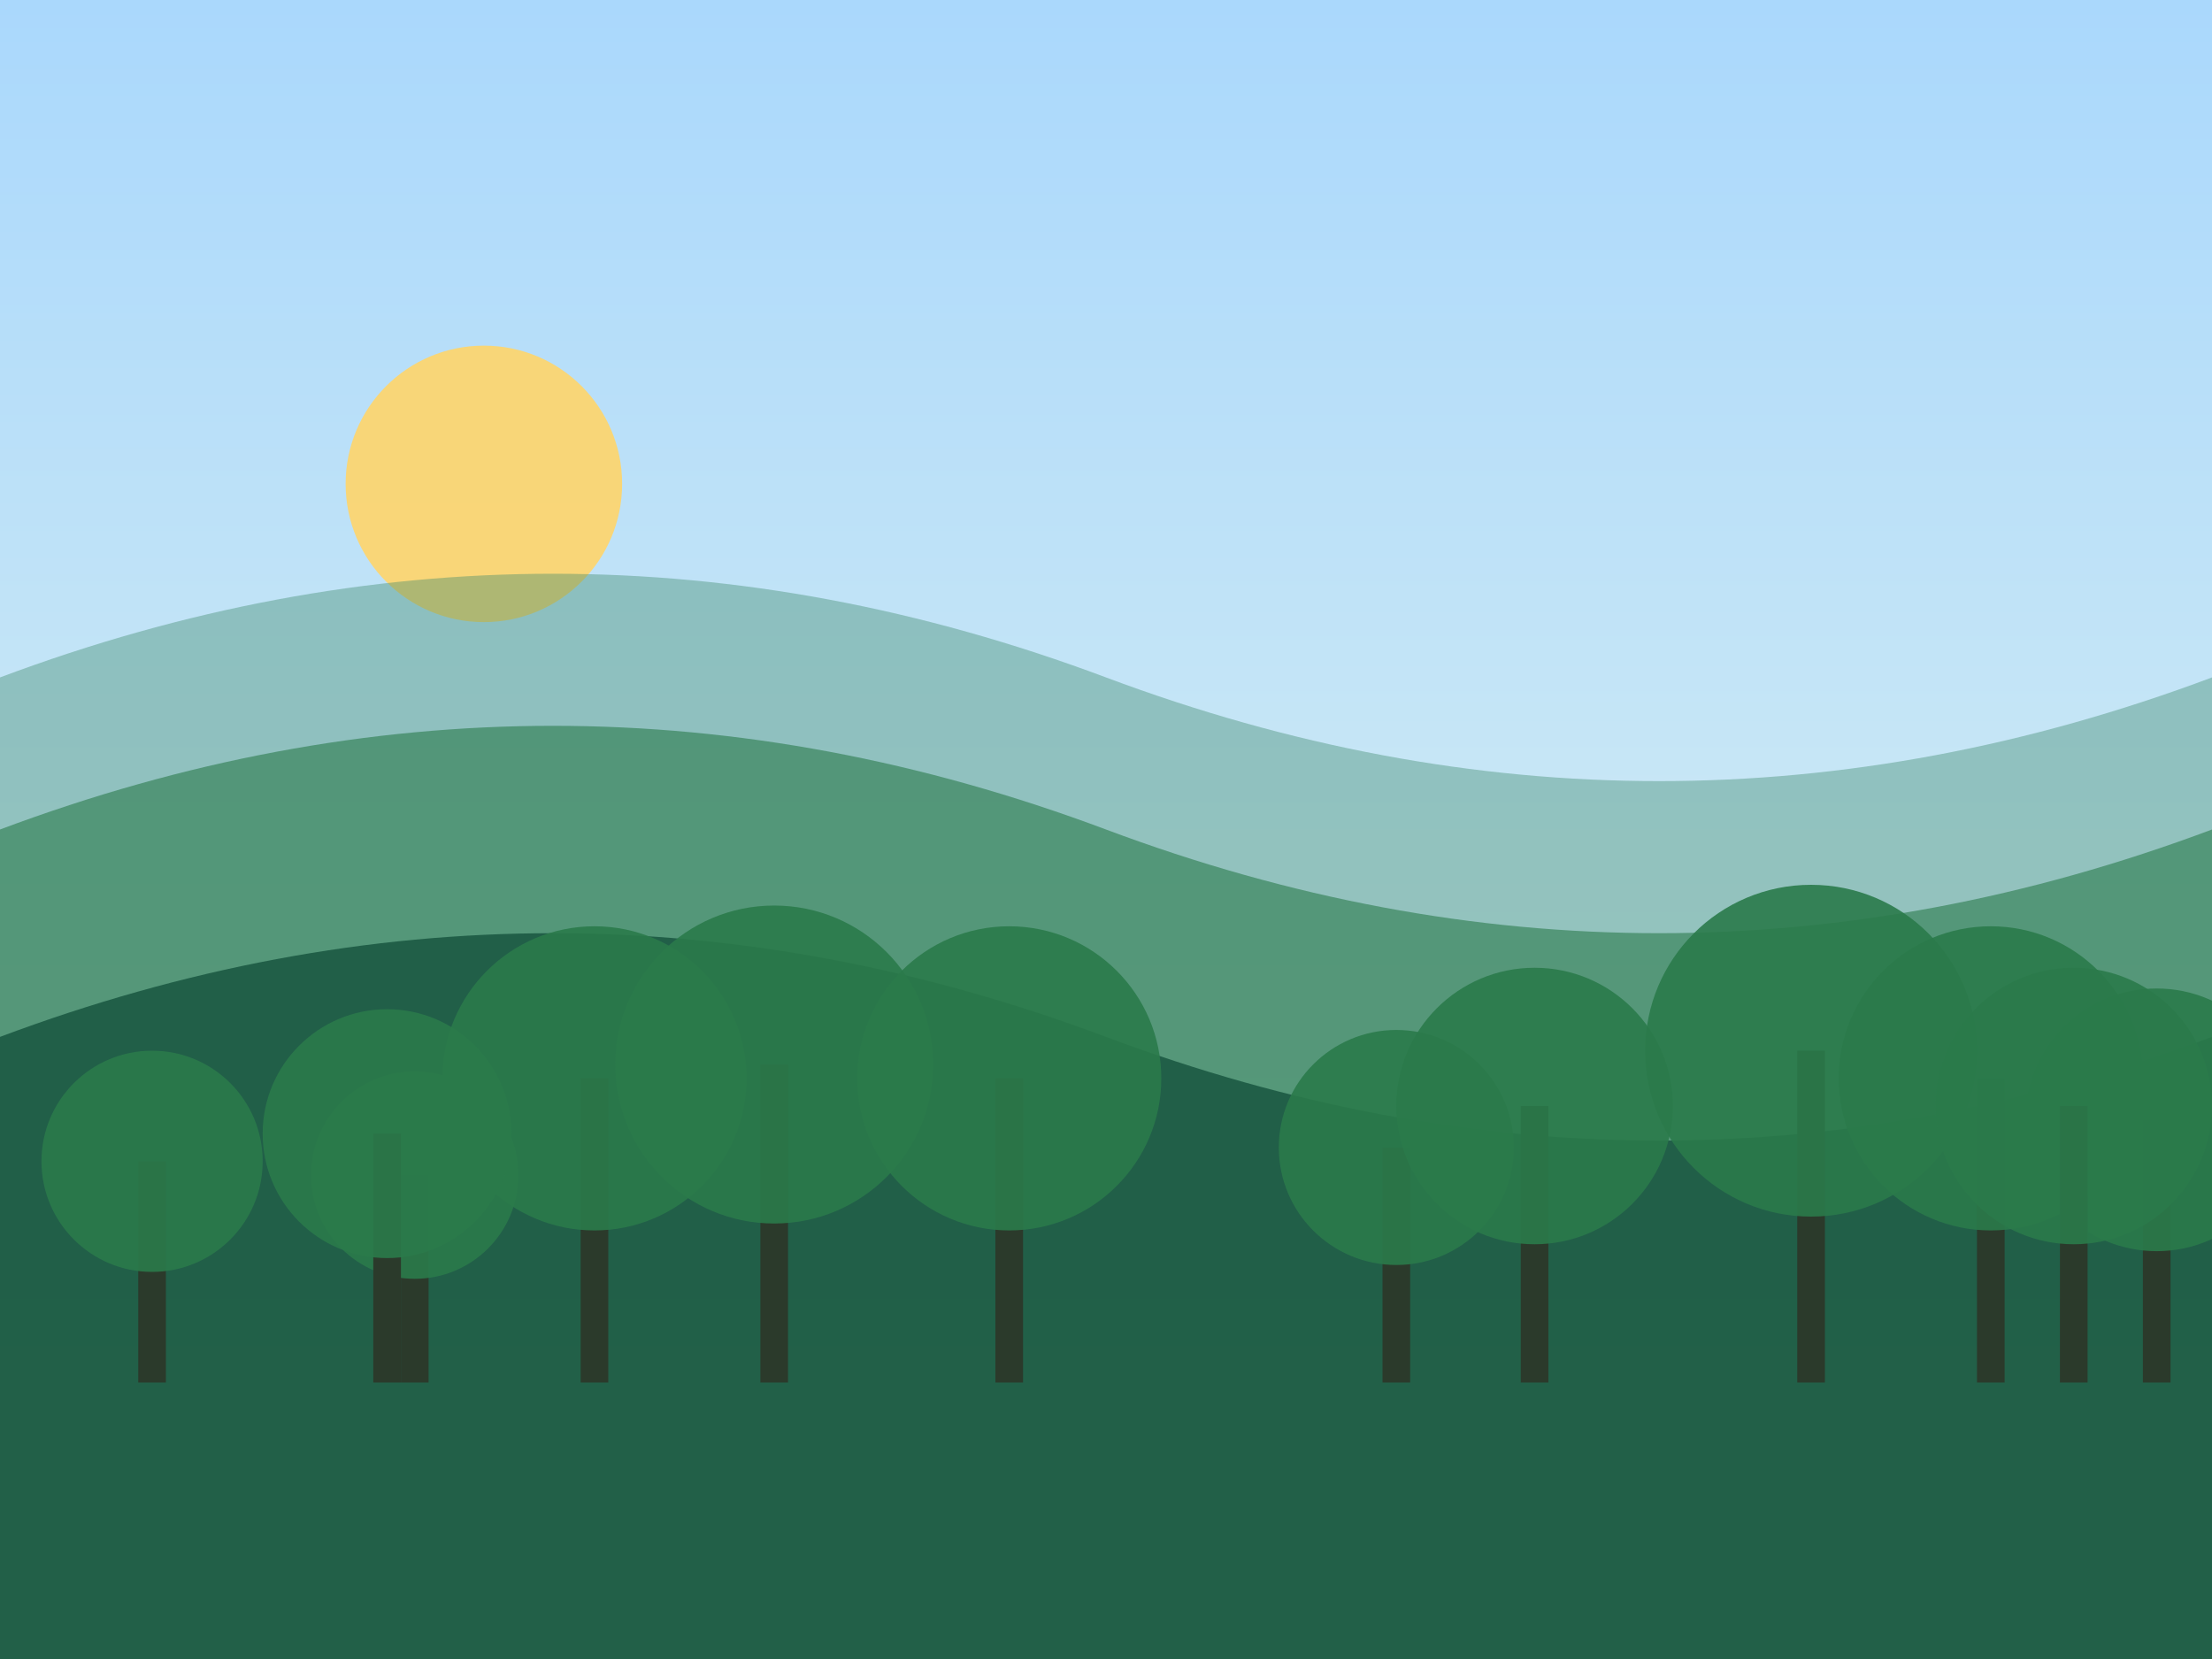
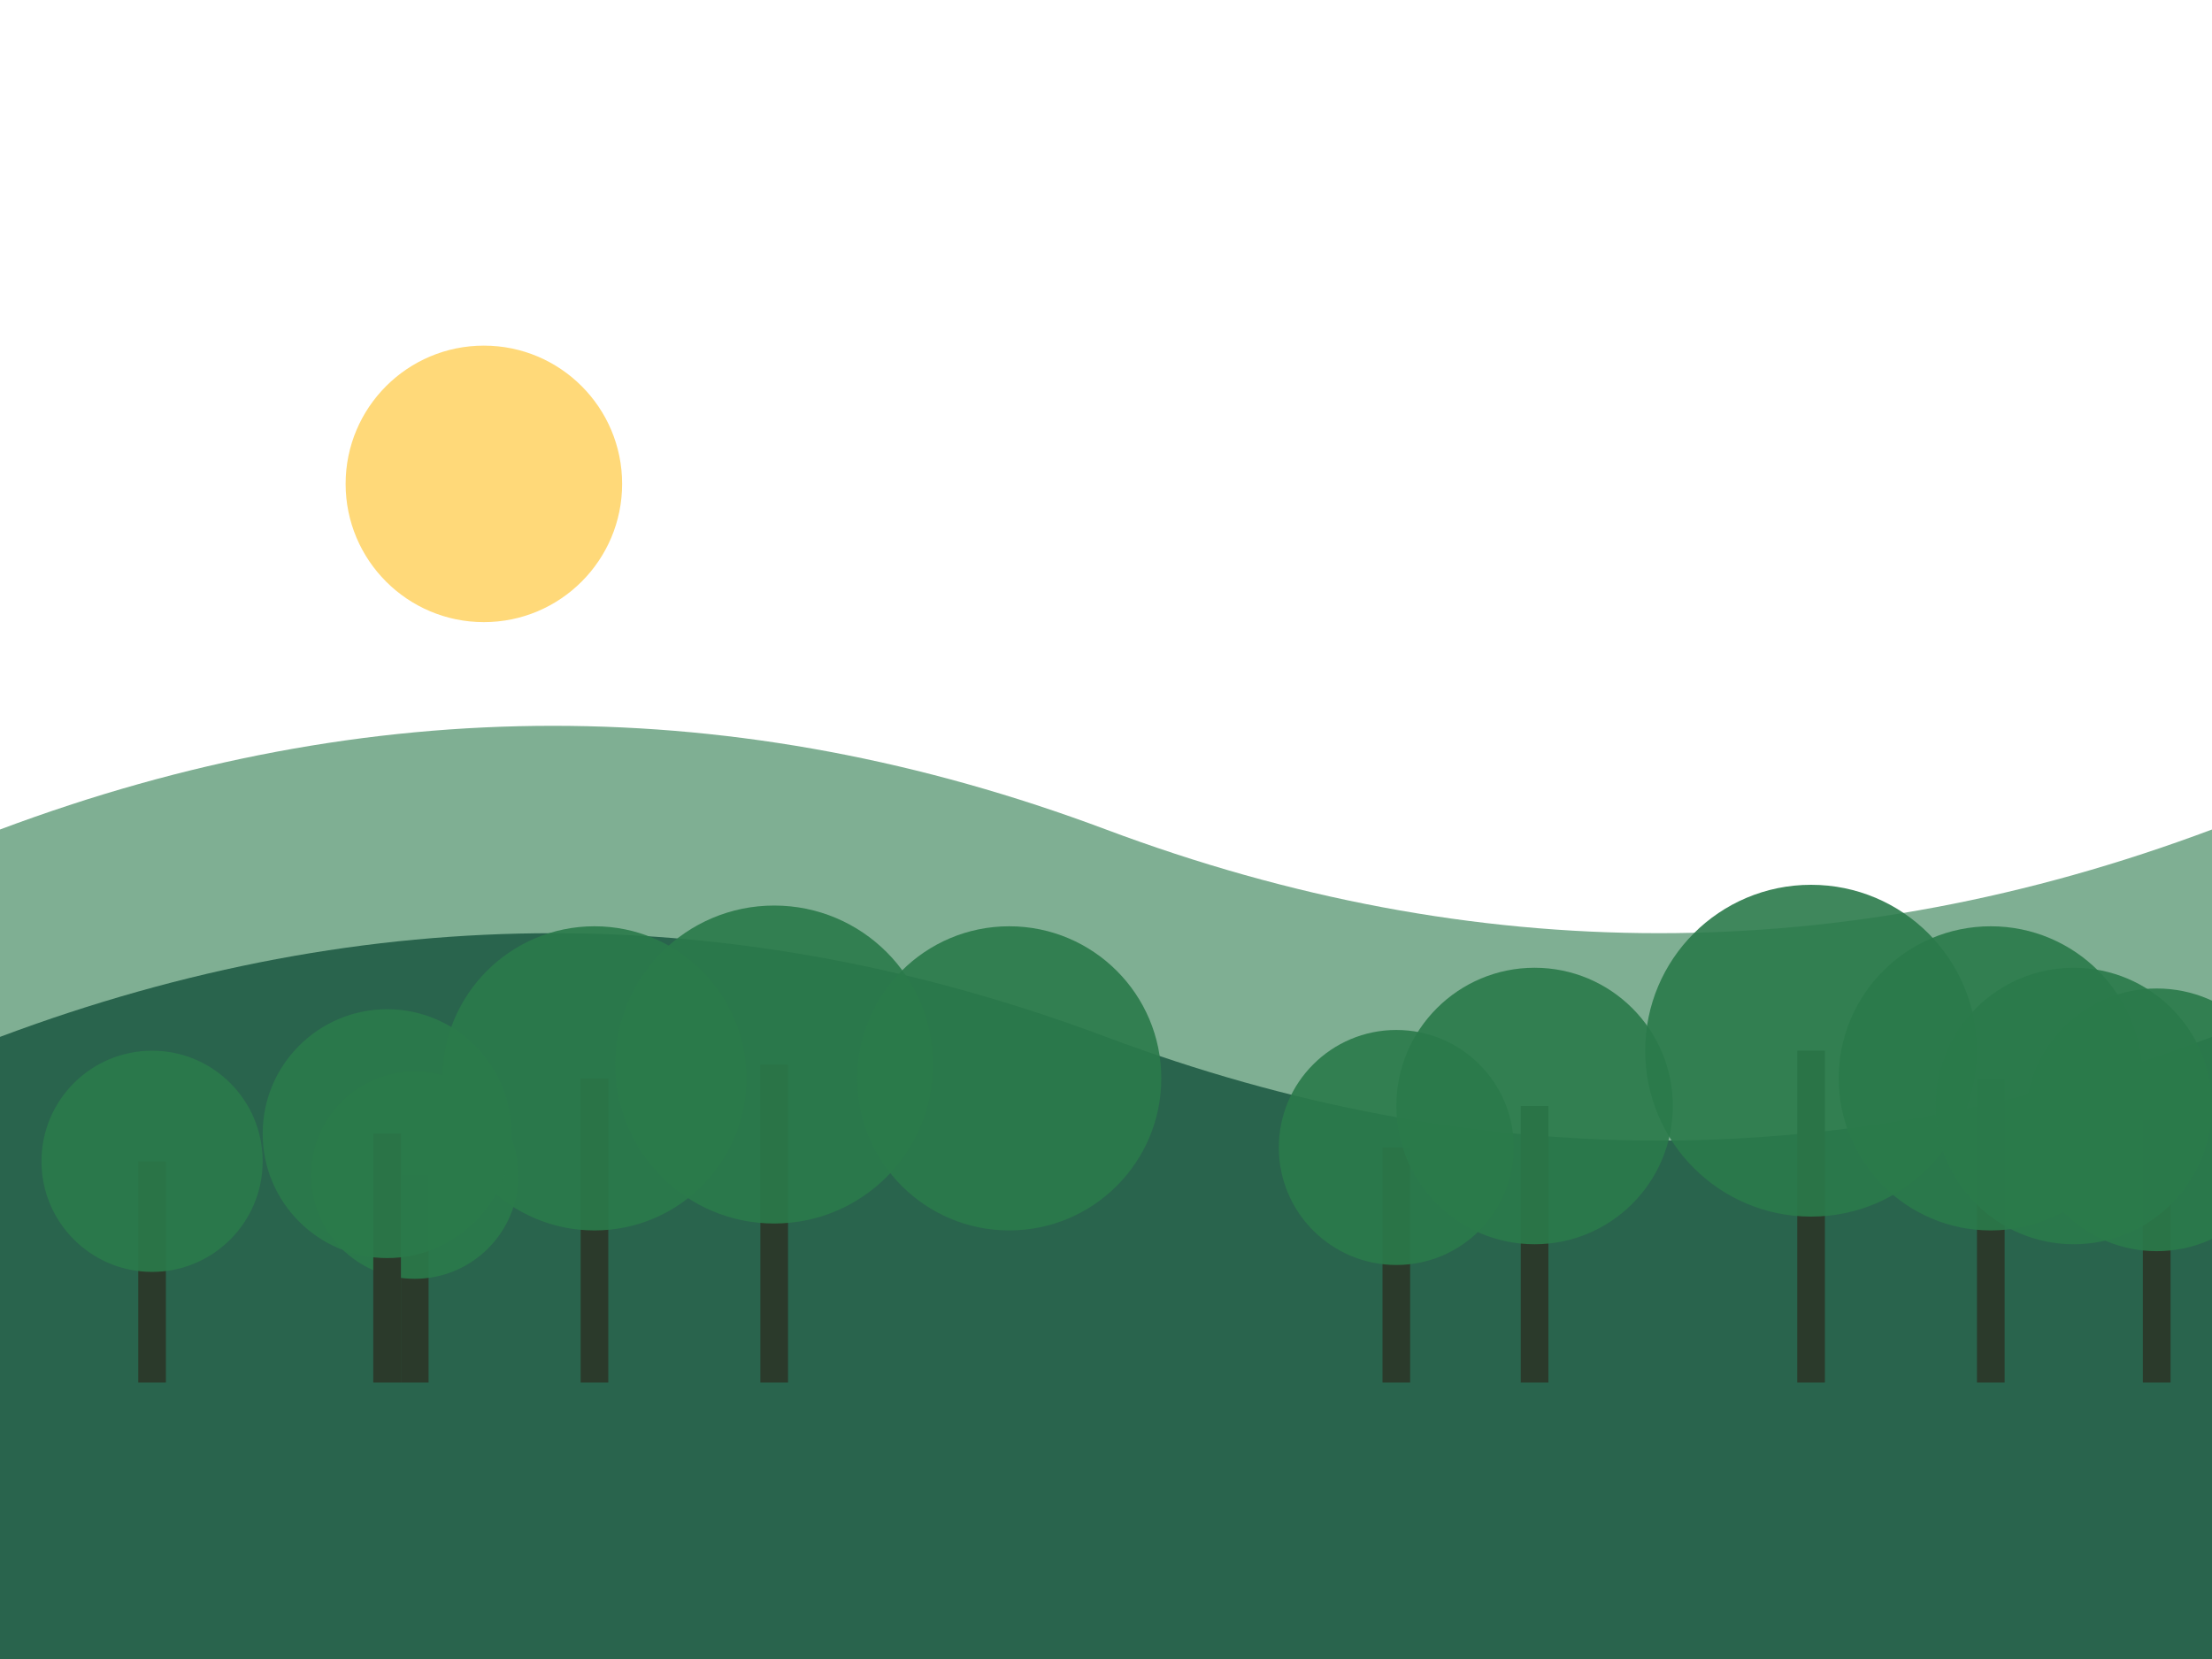
<svg xmlns="http://www.w3.org/2000/svg" viewBox="0 0 160 120" width="800" height="600">
  <defs>
    <linearGradient id="sky6" x1="0" y1="0" x2="0" y2="1">
      <stop offset="0%" stop-color="rgb(170,216,252)" />
      <stop offset="100%" stop-color="#e7f6ef" />
    </linearGradient>
  </defs>
-   <rect width="160" height="120" fill="url(#sky6)" />
  <circle cx="35" cy="35" r="10" fill="#FFD56B" opacity="0.9" />
-   <path d="M0,49 Q 40,34 80,49 T 160,49 L160,120 L0,120 Z" fill="rgba(64,138,108,1)" opacity="0.4" />
  <path d="M0,60 Q 40,45 80,60 T 160,60 L160,120 L0,120 Z" fill="rgba(43,122,75,1)" opacity="0.6" />
  <path d="M0,75 Q 40,60 80,75 T 160,75 L160,120 L0,120 Z" fill="rgba(20,82,60,1)" opacity="0.8" />
  <rect x="42" y="78" width="2" height="22" fill="#2B3A2B" />
  <circle cx="43" cy="78" r="11.0" fill="#2B7A4B" opacity="0.9" />
  <rect x="155" y="81" width="2" height="19" fill="#2B3A2B" />
  <circle cx="156" cy="81" r="9.5" fill="#2B7A4B" opacity="0.9" />
  <rect x="100" y="83" width="2" height="17" fill="#2B3A2B" />
  <circle cx="101" cy="83" r="8.5" fill="#2B7A4B" opacity="0.9" />
  <rect x="10" y="84" width="2" height="16" fill="#2B3A2B" />
  <circle cx="11" cy="84" r="8.0" fill="#2B7A4B" opacity="0.9" />
  <rect x="130" y="76" width="2" height="24" fill="#2B3A2B" />
  <circle cx="131" cy="76" r="12.0" fill="#2B7A4B" opacity="0.9" />
  <rect x="55" y="77" width="2" height="23" fill="#2B3A2B" />
  <circle cx="56" cy="77" r="11.5" fill="#2B7A4B" opacity="0.9" />
  <rect x="110" y="80" width="2" height="20" fill="#2B3A2B" />
  <circle cx="111" cy="80" r="10.0" fill="#2B7A4B" opacity="0.9" />
  <rect x="143" y="78" width="2" height="22" fill="#2B3A2B" />
  <circle cx="144" cy="78" r="11.0" fill="#2B7A4B" opacity="0.9" />
  <rect x="29" y="85" width="2" height="15" fill="#2B3A2B" />
  <circle cx="30" cy="85" r="7.5" fill="#2B7A4B" opacity="0.9" />
-   <rect x="149" y="80" width="2" height="20" fill="#2B3A2B" />
  <circle cx="150" cy="80" r="10.0" fill="#2B7A4B" opacity="0.9" />
-   <rect x="72" y="78" width="2" height="22" fill="#2B3A2B" />
  <circle cx="73" cy="78" r="11.0" fill="#2B7A4B" opacity="0.9" />
  <rect x="27" y="82" width="2" height="18" fill="#2B3A2B" />
  <circle cx="28" cy="82" r="9.0" fill="#2B7A4B" opacity="0.9" />
</svg>